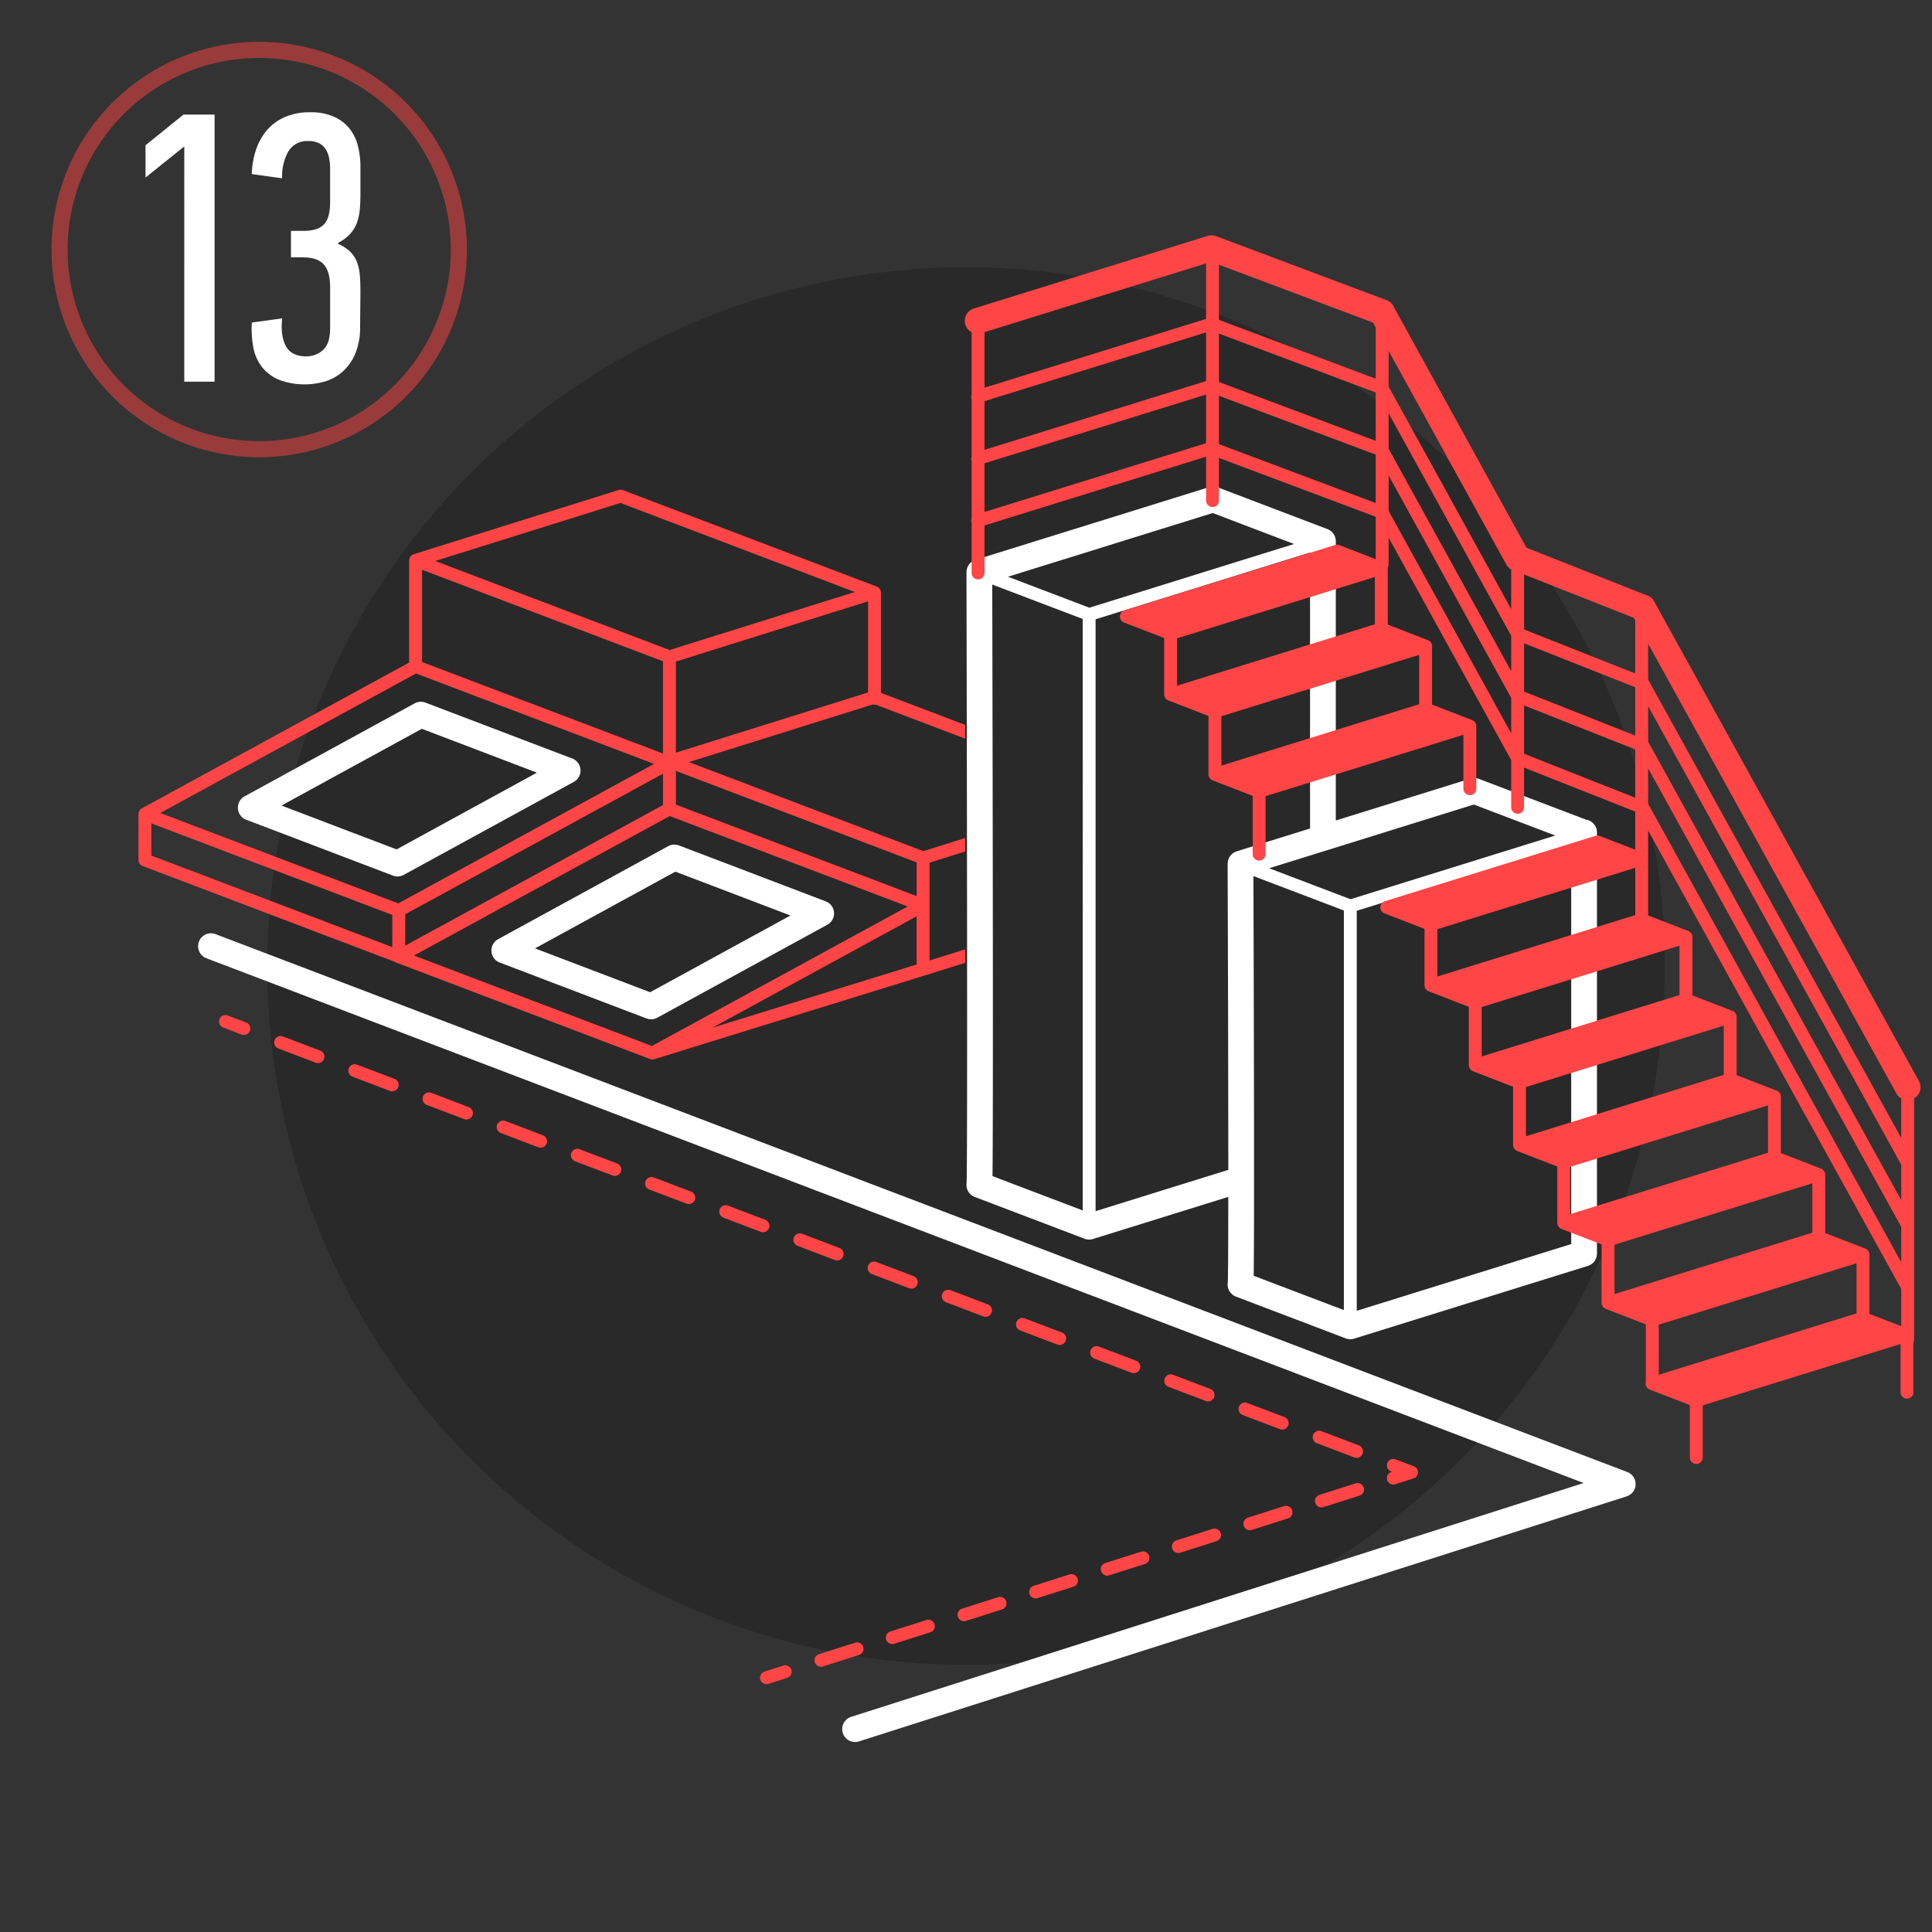
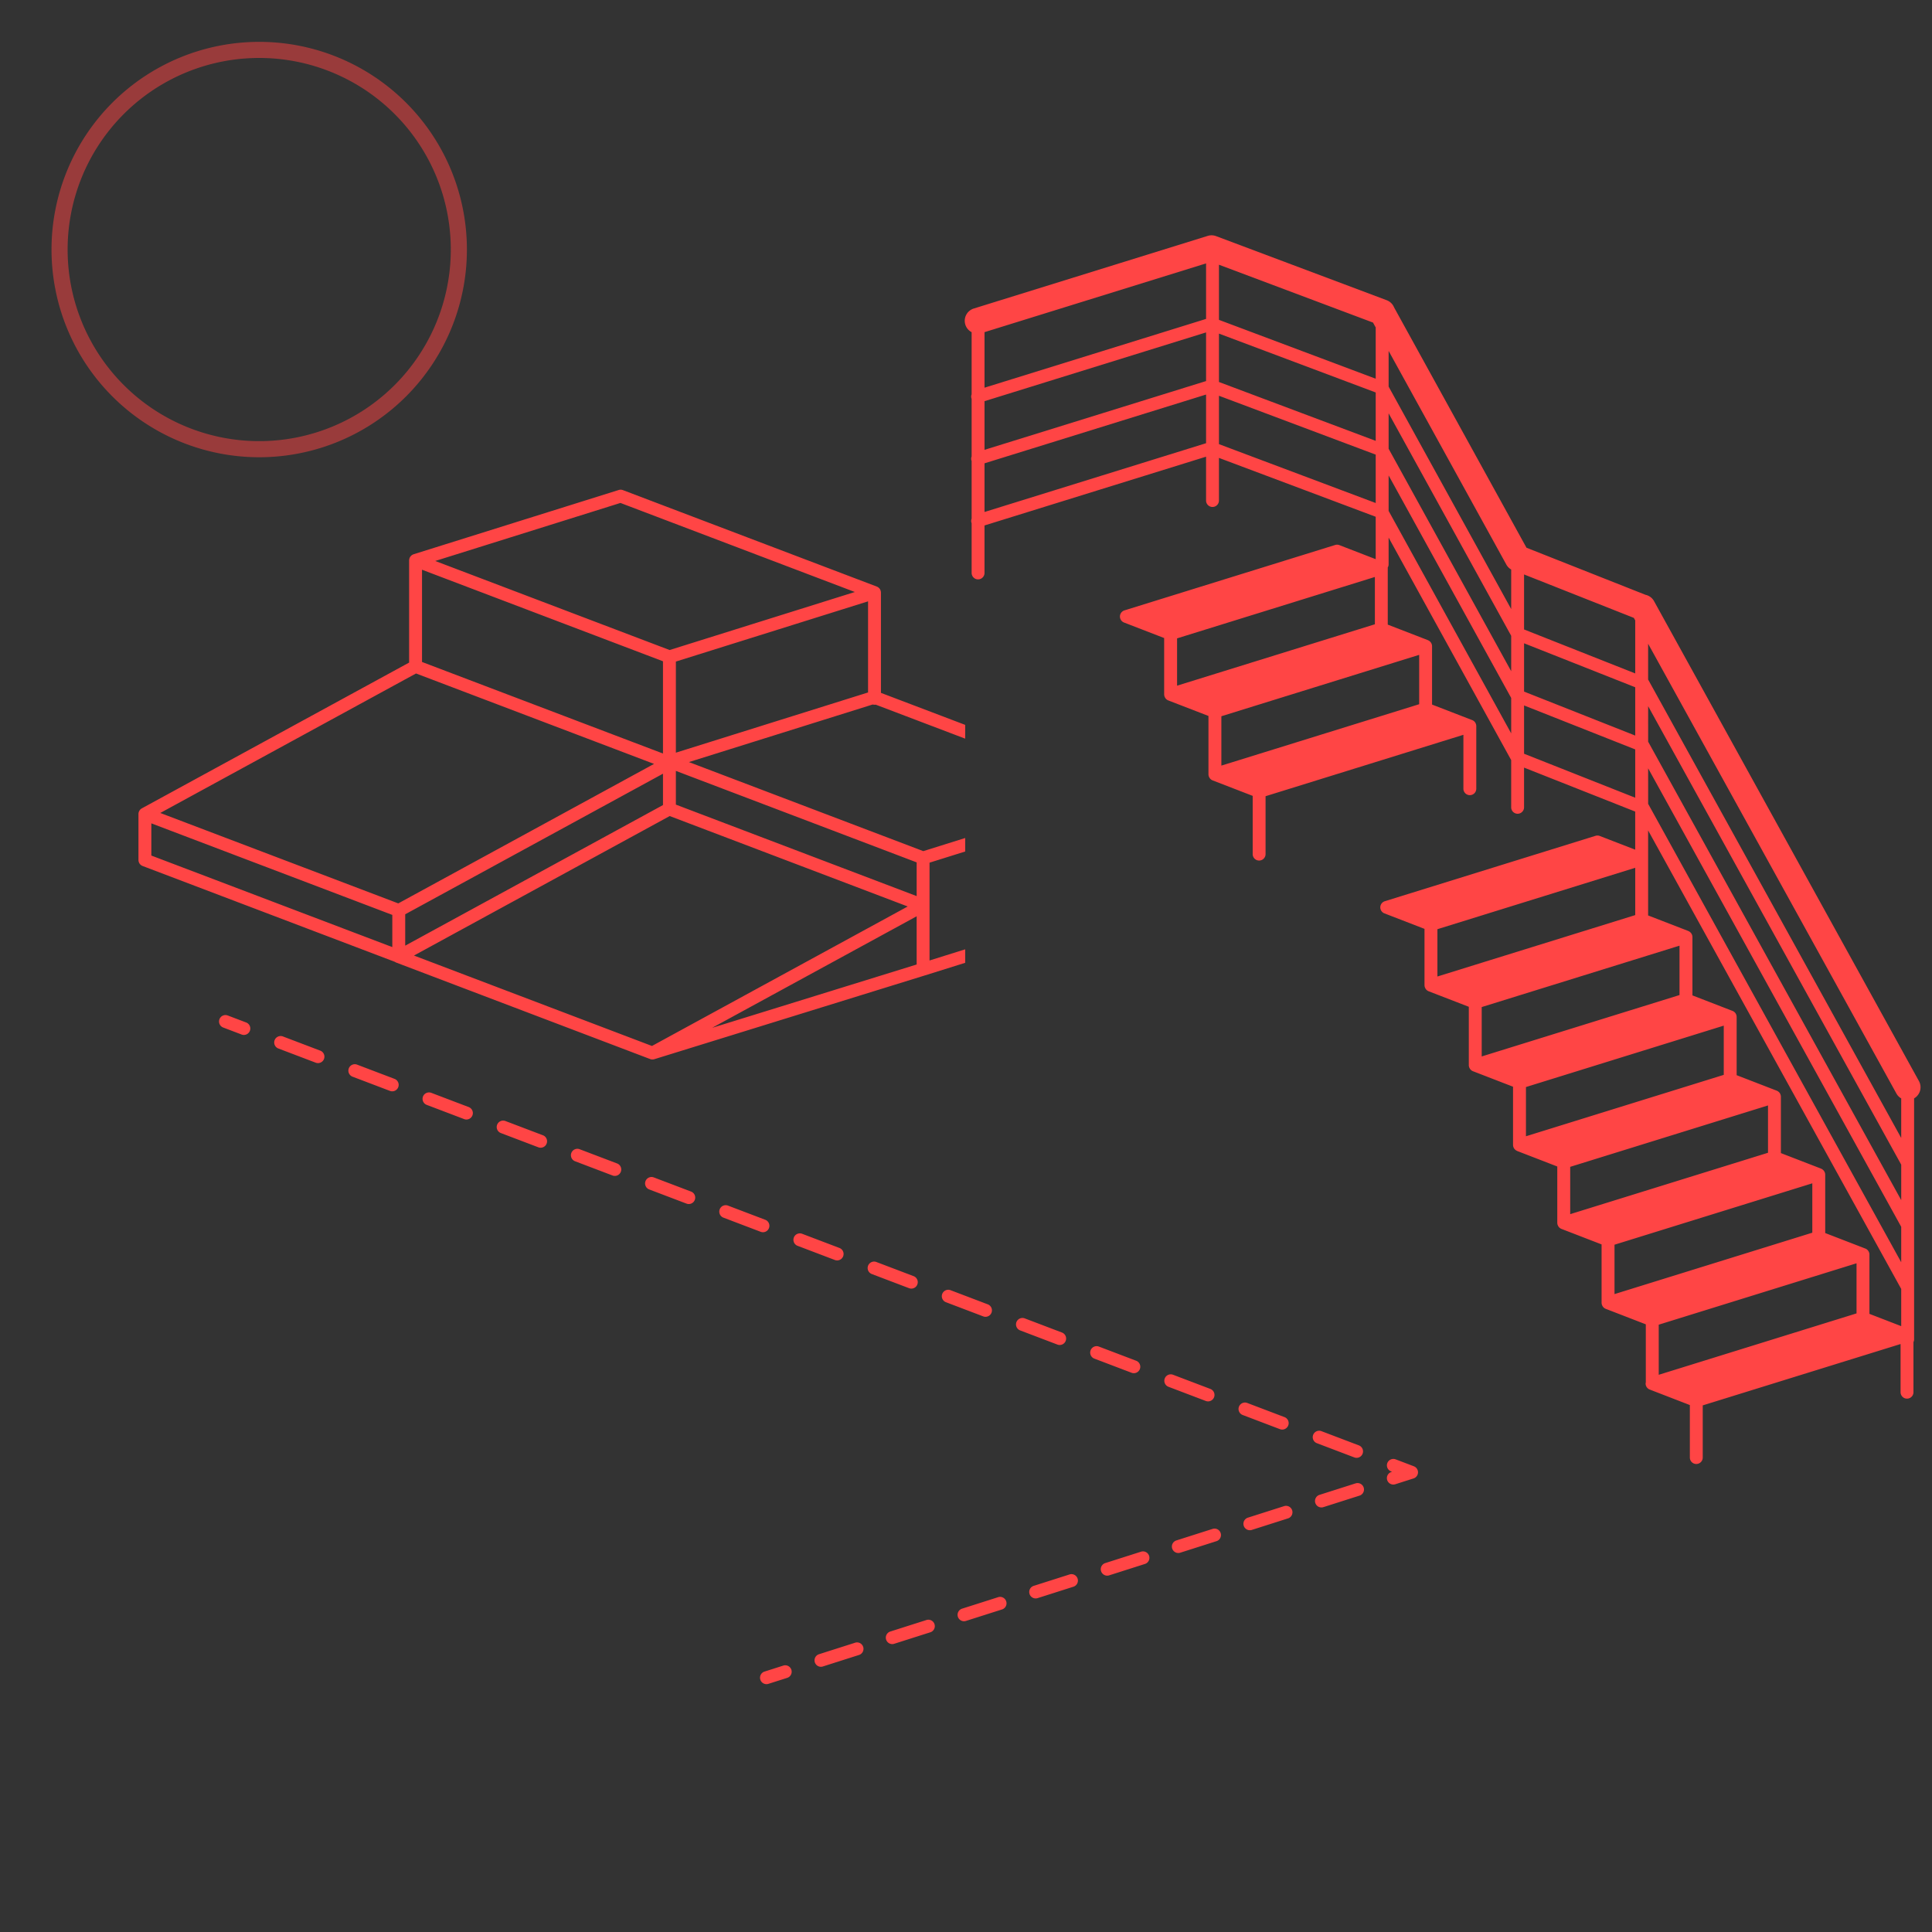
<svg xmlns="http://www.w3.org/2000/svg" id="_13" data-name="13" width="600" height="600" viewBox="0 0 600 600">
  <rect x="0" y="0" width="600" height="600" fill="#333333" stroke="none" />
  <defs>
    <style> .cls-1 { opacity: 0.2; } .cls-2, .cls-4 { fill: #ff4545; } .cls-2, .cls-3, .cls-4 { fill-rule: evenodd; } .cls-2 { opacity: 0.5; } .cls-3 { fill: #fff; } </style>
  </defs>
-   <circle class="cls-1" cx="300" cy="300" r="217" />
  <path id="Ellipse_2_copy" data-name="Ellipse 2 copy" class="cls-2" d="M80.5,13A64.5,64.5,0,1,1,16,77.5,64.5,64.5,0,0,1,80.5,13Zm0,5A59.5,59.5,0,1,1,21,77.5,59.5,59.5,0,0,1,80.5,18Z" />
-   <path id="Color_Fill_1" data-name="Color Fill 1" class="cls-3" d="M152.621,295.455a4,4,0,0,0,2.568,3.471l45.588,17.364a4,4,0,0,0,3.34-.228l52.825-28.883a4.007,4.007,0,0,0-.5-7.258L210.86,262.557a4,4,0,0,0-3.341.229L154.7,291.668A4.008,4.008,0,0,0,152.621,295.455ZM209.737,270.7l35.749,13.616L201.9,308.148l-35.749-13.617ZM76.455,254.565l45.589,17.365a4,4,0,0,0,3.34-.229l52.825-28.882a4.007,4.007,0,0,0-.5-7.258L132.126,218.2a4,4,0,0,0-3.341.228L75.96,247.308A4.006,4.006,0,0,0,76.455,254.565ZM131,226.339l35.749,13.617-43.586,23.831L87.417,250.17ZM505.377,457.154L66.949,290.107a4,4,0,0,0-2.846,7.485L491.83,460.563,264.341,533.177a4,4,0,1,0,2.431,7.631l238.4-76.1A4.006,4.006,0,0,0,505.377,457.154Zm-205.2-89.719a4.01,4.01,0,0,0,2.541,4.289l34.1,12.977a4,4,0,0,0,2.61.08l42.024-13.076c-0.01,14.661-.056,24.868-0.156,26.61a4.006,4.006,0,0,0,2.533,4.354l34.1,12.977a4,4,0,0,0,2.609.081l72.6-22.591a4.005,4.005,0,0,0,2.813-3.825V258.49c0-.009,0-0.018,0-0.027s0-.03,0-0.046a3.99,3.99,0,0,0-3.391-3.871l-33.283-12.665a3.983,3.983,0,0,0-2.609-.081l-41.82,13.013V168.256c0-.049-0.013-0.094-0.014-0.141a4,4,0,0,0-2.566-3.79l-34.1-12.978a4.006,4.006,0,0,0-2.61-.08l-72.6,22.591a3.992,3.992,0,0,0-2.795,3.842c0,0.061-.017.118-0.017,0.18C300.267,228.67,300.514,361,300.18,367.435Zm117.174,39.422-28-10.655c0.013-.83.022-1.813,0.032-2.983,0.032-3.607.051-8.736,0.062-14.876,0.02-10.85.013-25.943-.021-44.86-0.047-26.04-.13-52.024-0.162-61.41l28.087,10.688v124.1Zm70.6-20.5-66.6,20.724V282.854l66.6-20.724V386.362Zm-30.232-136.5L483,259.478,419.42,279.262l-25.277-9.619ZM406.846,257.3l-22.781,7.089a3.989,3.989,0,0,0-2.794,3.844c0,0.062-.018.12-0.018,0.182,0.105,29.338.2,67.494,0.206,94.9l-41.214,12.824V192.321l66.6-20.724V257.3Zm-30.232-97.976,25.277,9.619L338.31,188.73l-25.277-9.62Zm-40.37,32.9V375.912L308.226,365.25c0.026-1.384.038-3.182,0.051-5.548,0.032-5.234.052-12.687,0.063-21.617,0.019-15.791.013-37.775-.022-65.339-0.048-39.627-.137-79.207-0.165-91.208Z" />
  <path id="Color_Fill_1_copy_2" data-name="Color Fill 1 copy 2" class="cls-4" d="M145.511,343.788l-11.518-4.378a2,2,0,1,0-1.425,3.736l11.518,4.378A2,2,0,1,0,145.511,343.788Zm23.037,8.756-11.519-4.378A2,2,0,1,0,155.6,351.9l11.52,4.378A2,2,0,1,0,168.548,352.544Zm23.037,8.755-11.518-4.378a2,2,0,1,0-1.425,3.736l11.518,4.378A2,2,0,1,0,191.585,361.3Zm-69.111-26.267-11.519-4.378a2,2,0,1,0-1.425,3.736l11.519,4.378A2,2,0,1,0,122.474,335.032Zm92.149,35.023L203.1,365.677a2,2,0,1,0-1.425,3.736l11.518,4.378A2,2,0,1,0,214.623,370.055ZM99.436,326.277L87.918,321.9a2,2,0,1,0-1.425,3.736l11.518,4.378A2,2,0,1,0,99.436,326.277ZM76.4,317.521l-5.612-2.133a2,2,0,1,0-1.425,3.736l5.612,2.133A2,2,0,1,0,76.4,317.521Zm46.674-18.576L201.91,328.9a2.01,2.01,0,0,0,.712.131,2.034,2.034,0,0,0,.546-0.082c0.015,0,.031,0,0.047-0.008l84.052-26.025h0l0.008,0,12.47-3.907v-4.189l-11.068,3.467V267.908l11.068-3.467v-4.19l-13.006,4.075-72.793-27.657,57.083-17.884a1.82,1.82,0,0,0,.929.05l27.787,10.557v-4.276l-26.16-9.94V184.033a1.977,1.977,0,0,0-.073-0.507c-0.01-.038-0.022-0.075-0.035-0.112a1.986,1.986,0,0,0-.224-0.48s0-.009-0.007-0.013a2.005,2.005,0,0,0-.365-0.4c-0.031-.026-0.06-0.051-0.091-0.075a2.009,2.009,0,0,0-.475-0.271l-0.02-.011L193.46,152.211a2,2,0,0,0-1.311-.039l-63.69,19.954c-0.019.006-.035,0.02-0.054,0.027a1.973,1.973,0,0,0-.489.242c-0.019.013-.034,0.029-0.052,0.043a2.005,2.005,0,0,0-.353.342c-0.022.027-.046,0.052-0.067,0.08a1.993,1.993,0,0,0-.253.468c-0.012.032-.02,0.065-0.03,0.1a1.978,1.978,0,0,0-.093.489c0,0.02-.01.038-0.011,0.058s0,0.014,0,.022,0,0.025,0,.037V205.77L44.043,251.045c-0.019.01-.032,0.027-0.05,0.038a1.986,1.986,0,0,0-.406.3,0.1,0.1,0,0,1-.009.011,1.987,1.987,0,0,0-.293.391c-0.022.036-.041,0.073-0.06,0.112a1.943,1.943,0,0,0-.16.422c0,0.018-.013.035-0.017,0.053A2.018,2.018,0,0,0,43,252.8v14.276c0,0.012,0,.022,0,0.034a2.023,2.023,0,0,0,.022.224c0.008,0.058.011,0.117,0.023,0.173s0.036,0.117.055,0.176,0.039,0.132.066,0.195,0.053,0.1.08,0.147a2.01,2.01,0,0,0,.107.186,1.813,1.813,0,0,0,.117.142c0.042,0.051.081,0.1,0.128,0.15s0.1,0.079.144,0.118a1.85,1.85,0,0,0,.159.125c0.047,0.03.1,0.053,0.148,0.08a1.946,1.946,0,0,0,.206.1c0.011,0,.02.011,0.03,0.015l78.357,29.772A2,2,0,0,0,123.074,298.945Zm79.4,25.89-73.913-28.083,79.429-43.321L281.9,281.514Zm-76.63-31.157v-9.74l80.052-43.659v9.739Zm158.834,5.853L221.158,319.2l63.517-34.641v14.974Zm0-31.712v10.472L209.9,249.879V239.407Zm-15.092-52.77-59.687,18.7V205.454l59.687-18.7v28.294Zm-76.9-58.855,72.793,27.657-57.52,18.021-72.793-27.657ZM131.06,176.932l74.833,28.433v28.649L131.06,205.582v-28.65Zm-1.855,32.221,73.913,28.084-79.43,43.32L49.775,252.474Zm-7.368,84.977L47,265.7v-10l74.833,28.432v10Zm298.7,158.463a2,2,0,1,0,1.425-3.736l-11.519-4.378a2,2,0,1,0-1.425,3.736Zm-45.363-17.38a2,2,0,0,0,.713-3.868l-11.518-4.377a2,2,0,1,0-1.425,3.735l11.518,4.378A2,2,0,0,0,375.17,435.213Zm45.769,25.477-11.106,3.536a2,2,0,1,0,1.215,3.809l11.107-3.537A2,2,0,1,0,420.939,460.69Zm-22.731-16.722a2,2,0,0,0,.712-3.867L387.4,435.723a2,2,0,1,0-1.425,3.736l11.518,4.378A2.005,2.005,0,0,0,398.208,443.968Zm40.881,11.4-5.612-2.134a2,2,0,1,0-1.425,3.736l0.26,0.1-0.265.084a2,2,0,0,0,1.216,3.809l5.721-1.822A2,2,0,0,0,439.089,455.368ZM376.51,474.836L365.4,478.373a2,2,0,1,0,1.216,3.808l11.107-3.536A2,2,0,1,0,376.51,474.836Zm22.215-7.073L387.618,471.3a2,2,0,1,0,1.216,3.808l11.107-3.536A2,2,0,1,0,398.725,467.763ZM236.947,382.678a2,2,0,0,0,.713-3.867l-11.519-4.378a2,2,0,1,0-1.425,3.736l11.52,4.378A1.994,1.994,0,0,0,236.947,382.678ZM513.674,186.684a3.975,3.975,0,0,0-2.634-1.956L474.063,170.1,432.932,95.444a3.978,3.978,0,0,0-2.278-2.21l-52.983-19.9a4.009,4.009,0,0,0-2.6-.076L302.426,95.812a3.992,3.992,0,0,0-.676,7.35v19.293a1.973,1.973,0,0,0-.047,1.3c0.011,0.035.034,0.06,0.047,0.094v17.909a1.972,1.972,0,0,0-.047,1.3c0.011,0.034.034,0.06,0.047,0.093v17.91a1.97,1.97,0,0,0-.047,1.3c0.011,0.035.034,0.06,0.047,0.094v15.474a2,2,0,0,0,4,0V163.185l68.805-21.357v13.617a2,2,0,0,0,4,0v-13.24l48.682,18.28v13.169l-11.277-4.36a2,2,0,0,0-1.316-.045l-65.433,20.309a2,2,0,0,0-.128,3.773l12.458,4.817v17.418c0,0.009-.005.017-0.005,0.025s0.005,0.026.005,0.04v0a1.984,1.984,0,0,0,.056.452,1.9,1.9,0,0,0,.086.278c0.019,0.046.041,0.09,0.062,0.135a1.981,1.981,0,0,0,1.069,1.025l12.484,4.826v18.045a0.238,0.238,0,0,1,0,.026c0,0.013,0,.026,0,0.039v0a1.977,1.977,0,0,0,.056.452,1.919,1.919,0,0,0,.087.279c0.018,0.046.04,0.089,0.061,0.133a1.979,1.979,0,0,0,1.07,1.027l12.46,4.817v18.085a2,2,0,0,0,4,0V247.271L454.473,228.2v16.741a2,2,0,0,0,4,0V225.479a1.972,1.972,0,0,0-.077-0.518c0-.015-0.009-0.03-0.014-0.046a1.99,1.99,0,0,0-1.282-1.324l-12.361-4.779V200.686a1.987,1.987,0,0,0-.709-1.515c-0.04-.034-0.079-0.067-0.121-0.1a2,2,0,0,0-.394-0.228c-0.029-.012-0.051-0.035-0.081-0.046l-12.452-4.815V176.469a1.513,1.513,0,0,0-.026-0.179,1.971,1.971,0,0,0,.288-1.017v-8.322l38.066,69.1v14.665a2,2,0,0,0,4,0v-12.33l34.519,13.655v11.834l-11.015-4.259a2,2,0,0,0-1.317-.044l-65.432,20.309a2,2,0,0,0-.128,3.772l12.457,4.817V305.89a0.177,0.177,0,0,1,0,.02c0,0.011,0,.021,0,0.032v0.009a1.966,1.966,0,0,0,.058.457,1.878,1.878,0,0,0,.083.267c0.02,0.053.045,0.1,0.07,0.153a1.979,1.979,0,0,0,1.064,1.014l12.483,4.826v18.05a0.142,0.142,0,0,0,0,.02c0,0.011,0,.021,0,0.032v0.01a2.021,2.021,0,0,0,.057.457,2.049,2.049,0,0,0,.083.266c0.021,0.053.046,0.1,0.071,0.154a1.975,1.975,0,0,0,1.063,1.013l12.461,4.818v18.085a1.958,1.958,0,0,0,.074.51c0.011,0.043.025,0.082,0.038,0.123a1.937,1.937,0,0,0,.187.4,1.759,1.759,0,0,0,.11.161,1.91,1.91,0,0,0,.246.27,1.809,1.809,0,0,0,.19.158,2.064,2.064,0,0,0,.285.164c0.054,0.027.1,0.067,0.153,0.089l12.458,4.816v17.418a0.238,0.238,0,0,1,0,.026c0,0.014.006,0.026,0,.039v0a1.984,1.984,0,0,0,.056.452,1.882,1.882,0,0,0,.087.279c0.018,0.046.04,0.089,0.061,0.132a1.978,1.978,0,0,0,1.07,1.028l12.484,4.826v18.045a0.238,0.238,0,0,0,0,.026c0,0.013,0,.025,0,0.039v0a1.984,1.984,0,0,0,.056.452,1.866,1.866,0,0,0,.086.278c0.018,0.046.04,0.09,0.062,0.135a1.977,1.977,0,0,0,1.069,1.025l12.461,4.818v18.024a1.922,1.922,0,0,0-.059.3,2,2,0,0,0,1.278,1.932l12.461,4.817v16.3a2,2,0,0,0,4,0v-16.2L590.24,417.4v14.96a2,2,0,0,0,4,0V416.806a1.984,1.984,0,0,0,.2-0.853V341.108a3.988,3.988,0,0,0,1.5-5.382ZM374.558,137.642L305.753,159V143.886l68.805-21.356v15.112Zm0-19.3L305.753,139.7V124.587l68.805-21.356v15.112Zm0-19.3L305.753,120.4V103.152L374.558,81.8V99.044Zm4-16.83,47.84,17.965,0.842,1.528v15.91l-48.682-18.28V82.214Zm0,21.393,48.682,18.281v15.028l-48.682-18.281V103.607Zm0,34.327V122.906l48.682,18.281v15.028ZM365.55,212.943V198.252l61.431-19.068v14.691Zm75.189-9.575V218.7l-61.432,19.067V222.436Zm28.574,24.386L431.247,158.66V147.652l38.066,69.1v11.007Zm0-19.3-38.066-69.094V128.354l38.066,69.1v11.006Zm0-19.3-38.066-69.094V108.973l36.56,66.361a3.977,3.977,0,0,0,1.506,1.535v12.287Zm4-10.751,34.089,13.485,0.43,0.778V209.14l-34.519-13.656V178.405Zm0,21.379,34.519,13.655v15l-34.519-13.655v-15Zm0,34.3v-15l34.519,13.655v15ZM446.4,303.262V288.57L507.835,269.5v14.692Zm13.757,24.828V312.754l61.431-19.068v15.337ZM473.9,352.876V337.59l61.431-19.068v15.286Zm13.742,24.189V362.373l61.431-19.068V358ZM501.4,401.893V386.557l61.431-19.067v15.336Zm75.165,5.993-61.431,19.068V411.393l61.431-19.068v15.561Zm13.879,3.963-9.876-3.818V389.6a1.965,1.965,0,0,0-.076-0.518c0-.016-0.01-0.03-0.014-0.046a1.992,1.992,0,0,0-1.277-1.323l-12.367-4.781V364.808a1.984,1.984,0,0,0-.709-1.515c-0.04-.035-0.078-0.067-0.119-0.1a1.984,1.984,0,0,0-.4-0.23c-0.028-.012-0.05-0.034-0.079-0.046l-12.453-4.814V340.591a1.96,1.96,0,0,0-.071-0.5c-0.009-.038-0.022-0.073-0.034-0.11a2.006,2.006,0,0,0-.217-0.472c0-.008-0.008-0.016-0.013-0.024a2.023,2.023,0,0,0-.363-0.4c-0.03-.026-0.059-0.051-0.09-0.075a2.006,2.006,0,0,0-.473-0.274c-0.007,0-.012-0.008-0.018-0.01l-12.463-4.818V315.8a1.968,1.968,0,0,0-.078-0.523c0-.011-0.007-0.022-0.01-0.034a1.99,1.99,0,0,0-1.29-1.332L525.6,309.13V291.005a1.983,1.983,0,0,0-.708-1.514c-0.04-.035-0.08-0.069-0.122-0.1a1.99,1.99,0,0,0-.393-0.227c-0.029-.013-0.051-0.035-0.081-0.047L511.838,284.3v-26.4l78.6,142.39v11.552Zm0-19.834-78.518-142.24c-0.024-.043-0.056-0.079-0.083-0.12V238.608L590.439,381v11.017Zm0-19.3-78.518-142.24c-0.024-.043-0.056-0.079-0.083-0.12V219.31l78.6,142.389v11.017Zm0-19.3L511.921,211.178c-0.024-.044-0.056-0.079-0.083-0.12V199.92l77.1,139.665a3.974,3.974,0,0,0,1.5,1.533v12.3Zm-325,156.785-11.107,3.537a2,2,0,0,0,.608,3.9,2.017,2.017,0,0,0,.608-0.1l11.107-3.536A2,2,0,1,0,265.438,510.2ZM354.3,481.909l-11.107,3.537a2,2,0,0,0,1.216,3.809l11.107-3.537A2,2,0,1,0,354.3,481.909Zm-71.275-81.72a2,2,0,0,0,.713-3.867l-11.518-4.377a2,2,0,1,0-1.425,3.736l11.518,4.377A2,2,0,0,0,283.021,400.189Zm-23.036-8.755a2,2,0,0,0,.712-3.867l-11.519-4.378a2,2,0,1,0-1.425,3.735l11.519,4.379A2.027,2.027,0,0,0,259.985,391.434ZM243.224,517.276L237.5,519.1a2,2,0,1,0,1.215,3.808l5.722-1.821A2,2,0,1,0,243.224,517.276Zm44.428-14.147-11.107,3.536a2,2,0,1,0,1.216,3.809l11.107-3.536A2,2,0,1,0,287.652,503.129Zm64.482-76.672a2,2,0,0,0,.711-3.867l-11.519-4.379a2,2,0,1,0-1.423,3.737l11.518,4.377A1.985,1.985,0,0,0,352.134,426.457Zm-20.053,62.526-11.107,3.536a2,2,0,0,0,1.216,3.809l11.107-3.537A2,2,0,1,0,332.081,488.983Zm-26.022-80.037a2,2,0,0,0,.712-3.868L295.253,400.7a2,2,0,1,0-1.425,3.736l11.518,4.378A2.006,2.006,0,0,0,306.059,408.946Zm3.808,87.11-11.107,3.536a2,2,0,0,0,.607,3.9,2.019,2.019,0,0,0,.609-0.095l11.106-3.537A2,2,0,1,0,309.867,496.056ZM329.1,417.7a2,2,0,0,0,.713-3.867l-11.518-4.378a2,2,0,1,0-1.425,3.736l11.518,4.378A2,2,0,0,0,329.1,417.7Z" />
-   <path id="Color_Fill_10" data-name="Color Fill 10" class="cls-3" d="M66.645,118.54V35.583H56.991l-11.8,9.535V55.131l12.038-9.654V118.54h9.416Zm45.291-27.772q0-2.86-.179-5.185a14.625,14.625,0,0,0-.894-4.172,9.209,9.209,0,0,0-2.085-3.218,12.576,12.576,0,0,0-3.755-2.443V75.393a12.844,12.844,0,0,0,3.874-2.92,10.854,10.854,0,0,0,2.026-3.516,16.792,16.792,0,0,0,.834-4.112q0.178-2.2.179-4.589V51.793a26.478,26.478,0,0,0-.775-6.436,14.1,14.1,0,0,0-2.622-5.423,12.985,12.985,0,0,0-4.827-3.695,17.683,17.683,0,0,0-7.39-1.371,19.167,19.167,0,0,0-7.867,1.49,15.559,15.559,0,0,0-5.542,4.052,18.1,18.1,0,0,0-3.4,6.079,25.766,25.766,0,0,0-1.311,7.569l9.416,1.311a15.754,15.754,0,0,1,1.967-8.4,6.713,6.713,0,0,1,6.138-3.159,7.214,7.214,0,0,1,3.457.715,5.232,5.232,0,0,1,2.026,1.907,8.362,8.362,0,0,1,1.013,2.741,16.444,16.444,0,0,1,.3,3.1V62.878q0,4.769-1.907,6.794T94.3,71.7H90.363v8.224h3.695q4.528,0,6.5,2.2t1.967,7.211v12.515q0,4.889-2.2,6.853a7.7,7.7,0,0,1-5.3,1.967q-4.531,0-6.257-3.218t-1.132-8.582l-9.416,1.311a30.621,30.621,0,0,0,.477,7.807,14.13,14.13,0,0,0,2.682,6.019,13.251,13.251,0,0,0,5.244,3.934,22.759,22.759,0,0,0,14.661.417,14.621,14.621,0,0,0,5.363-3.159,15.7,15.7,0,0,0,3.755-5.542,21.005,21.005,0,0,0,1.43-8.165Z" />
</svg>